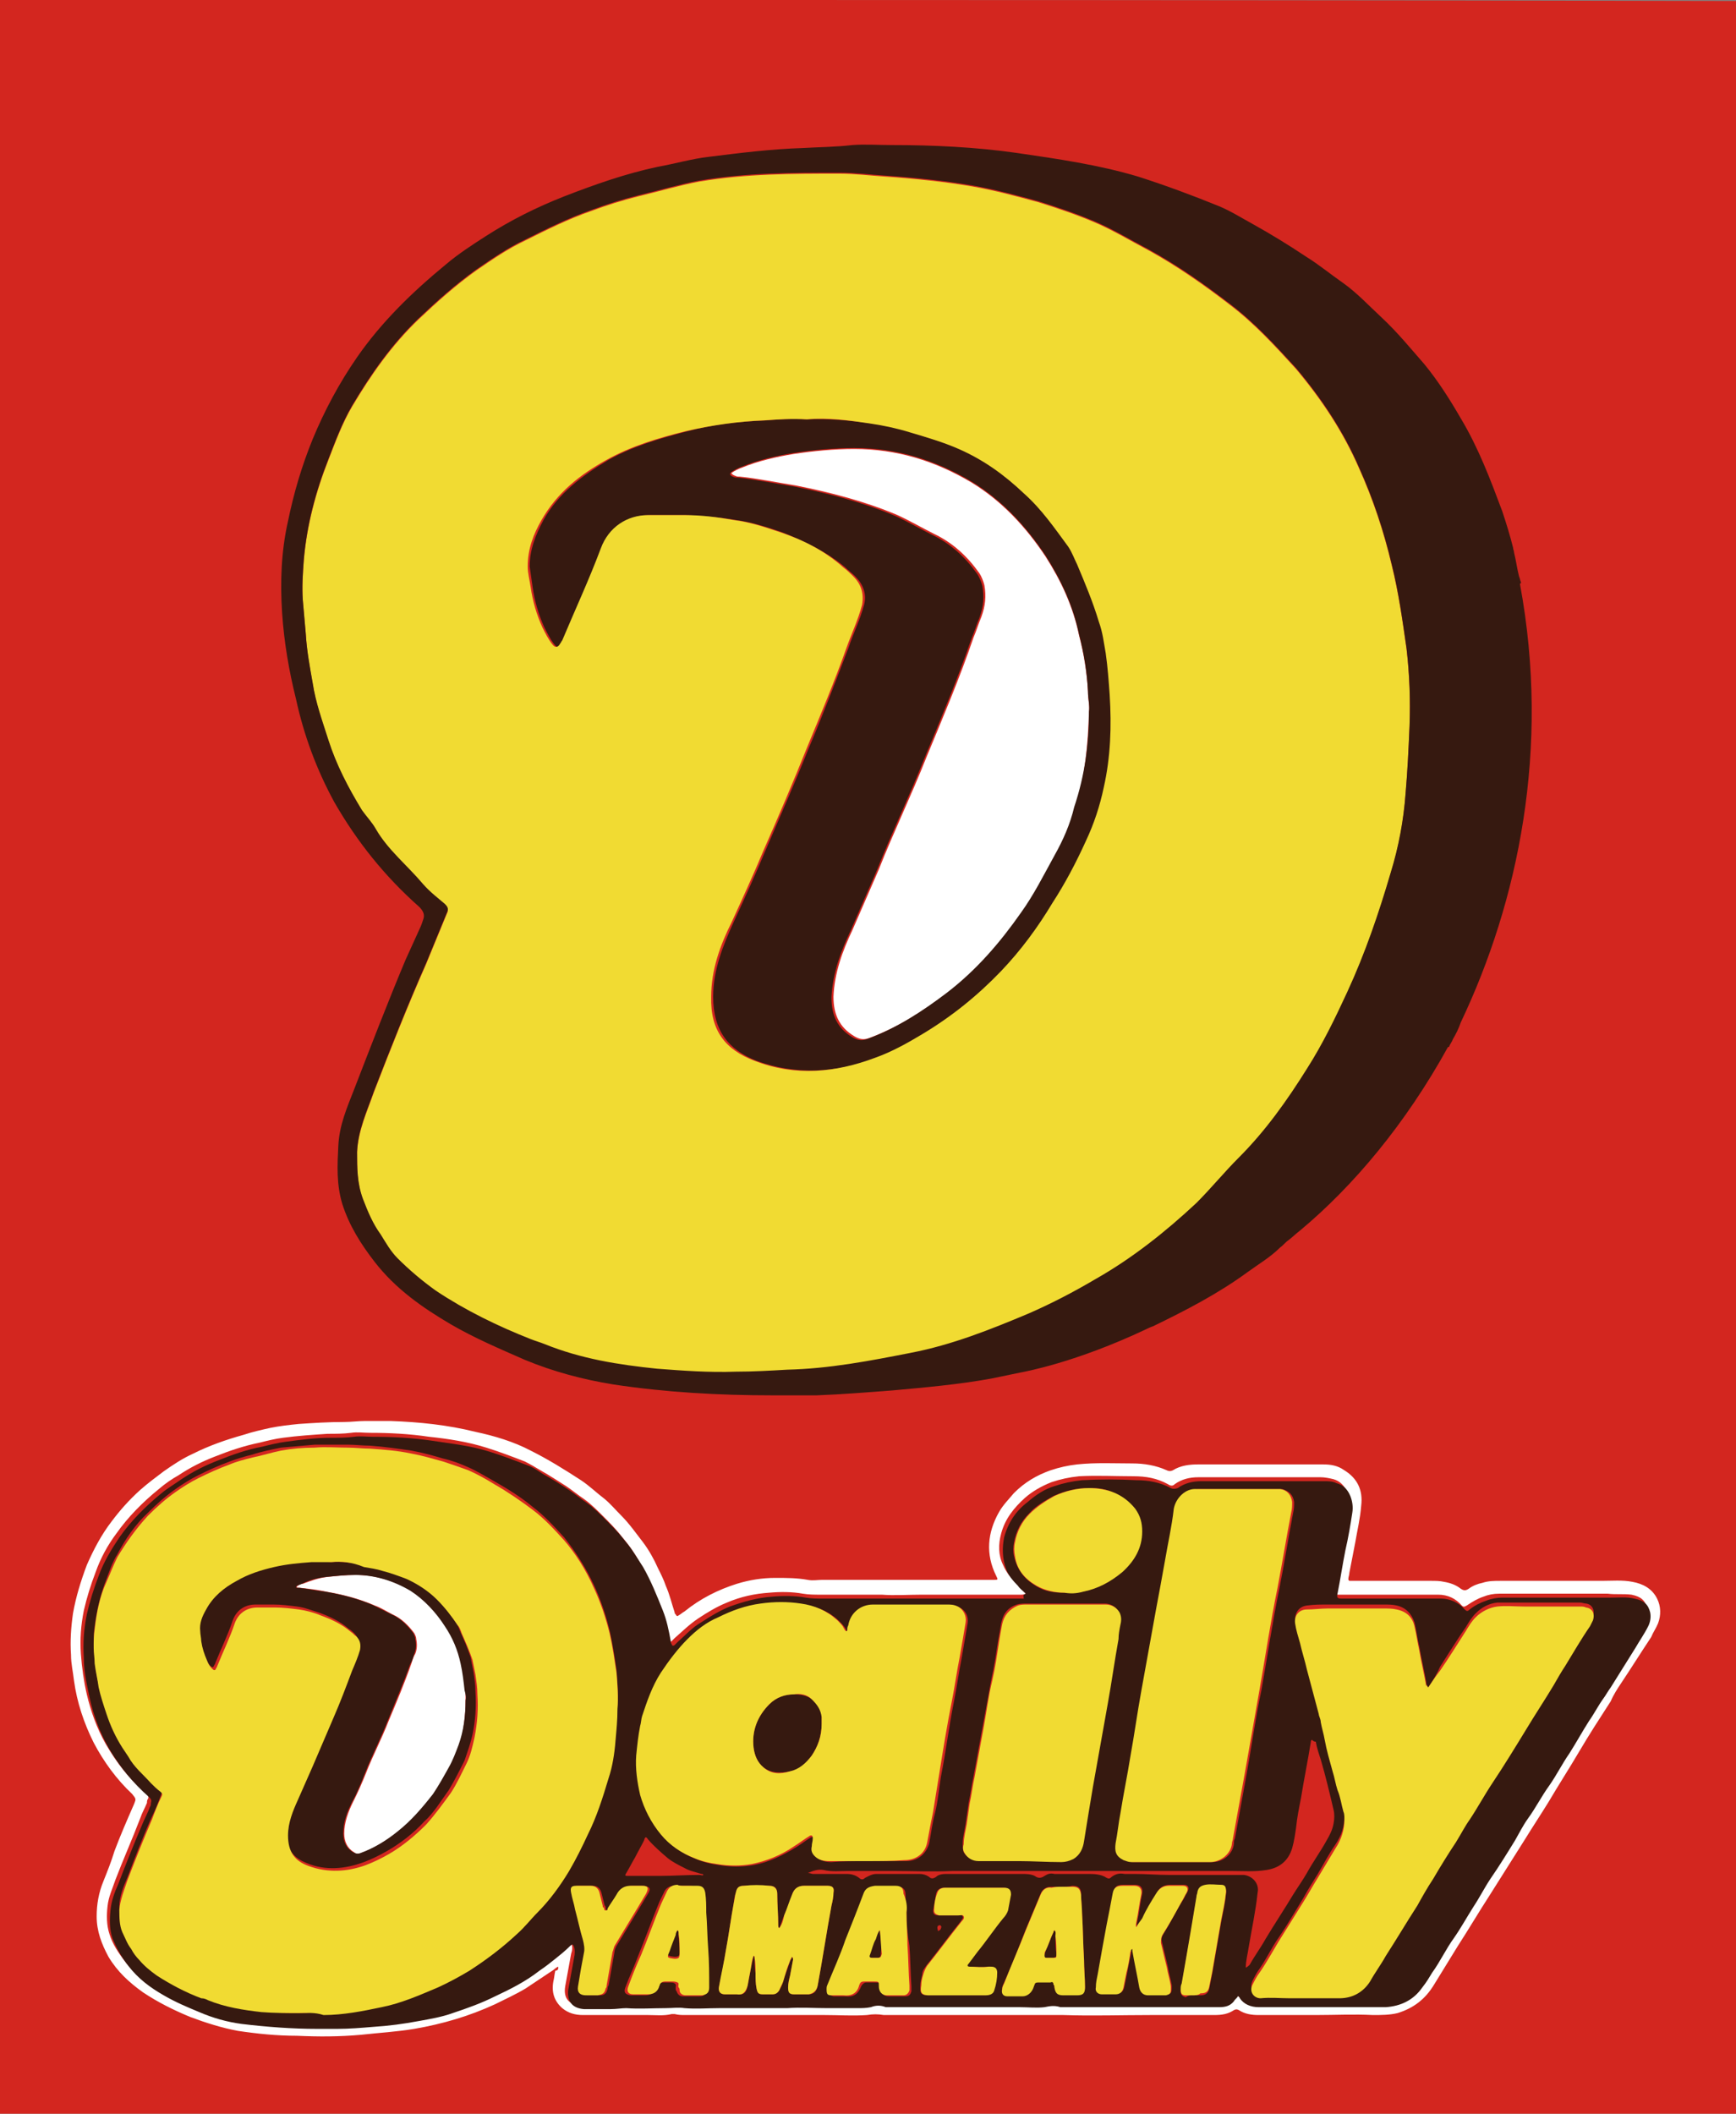
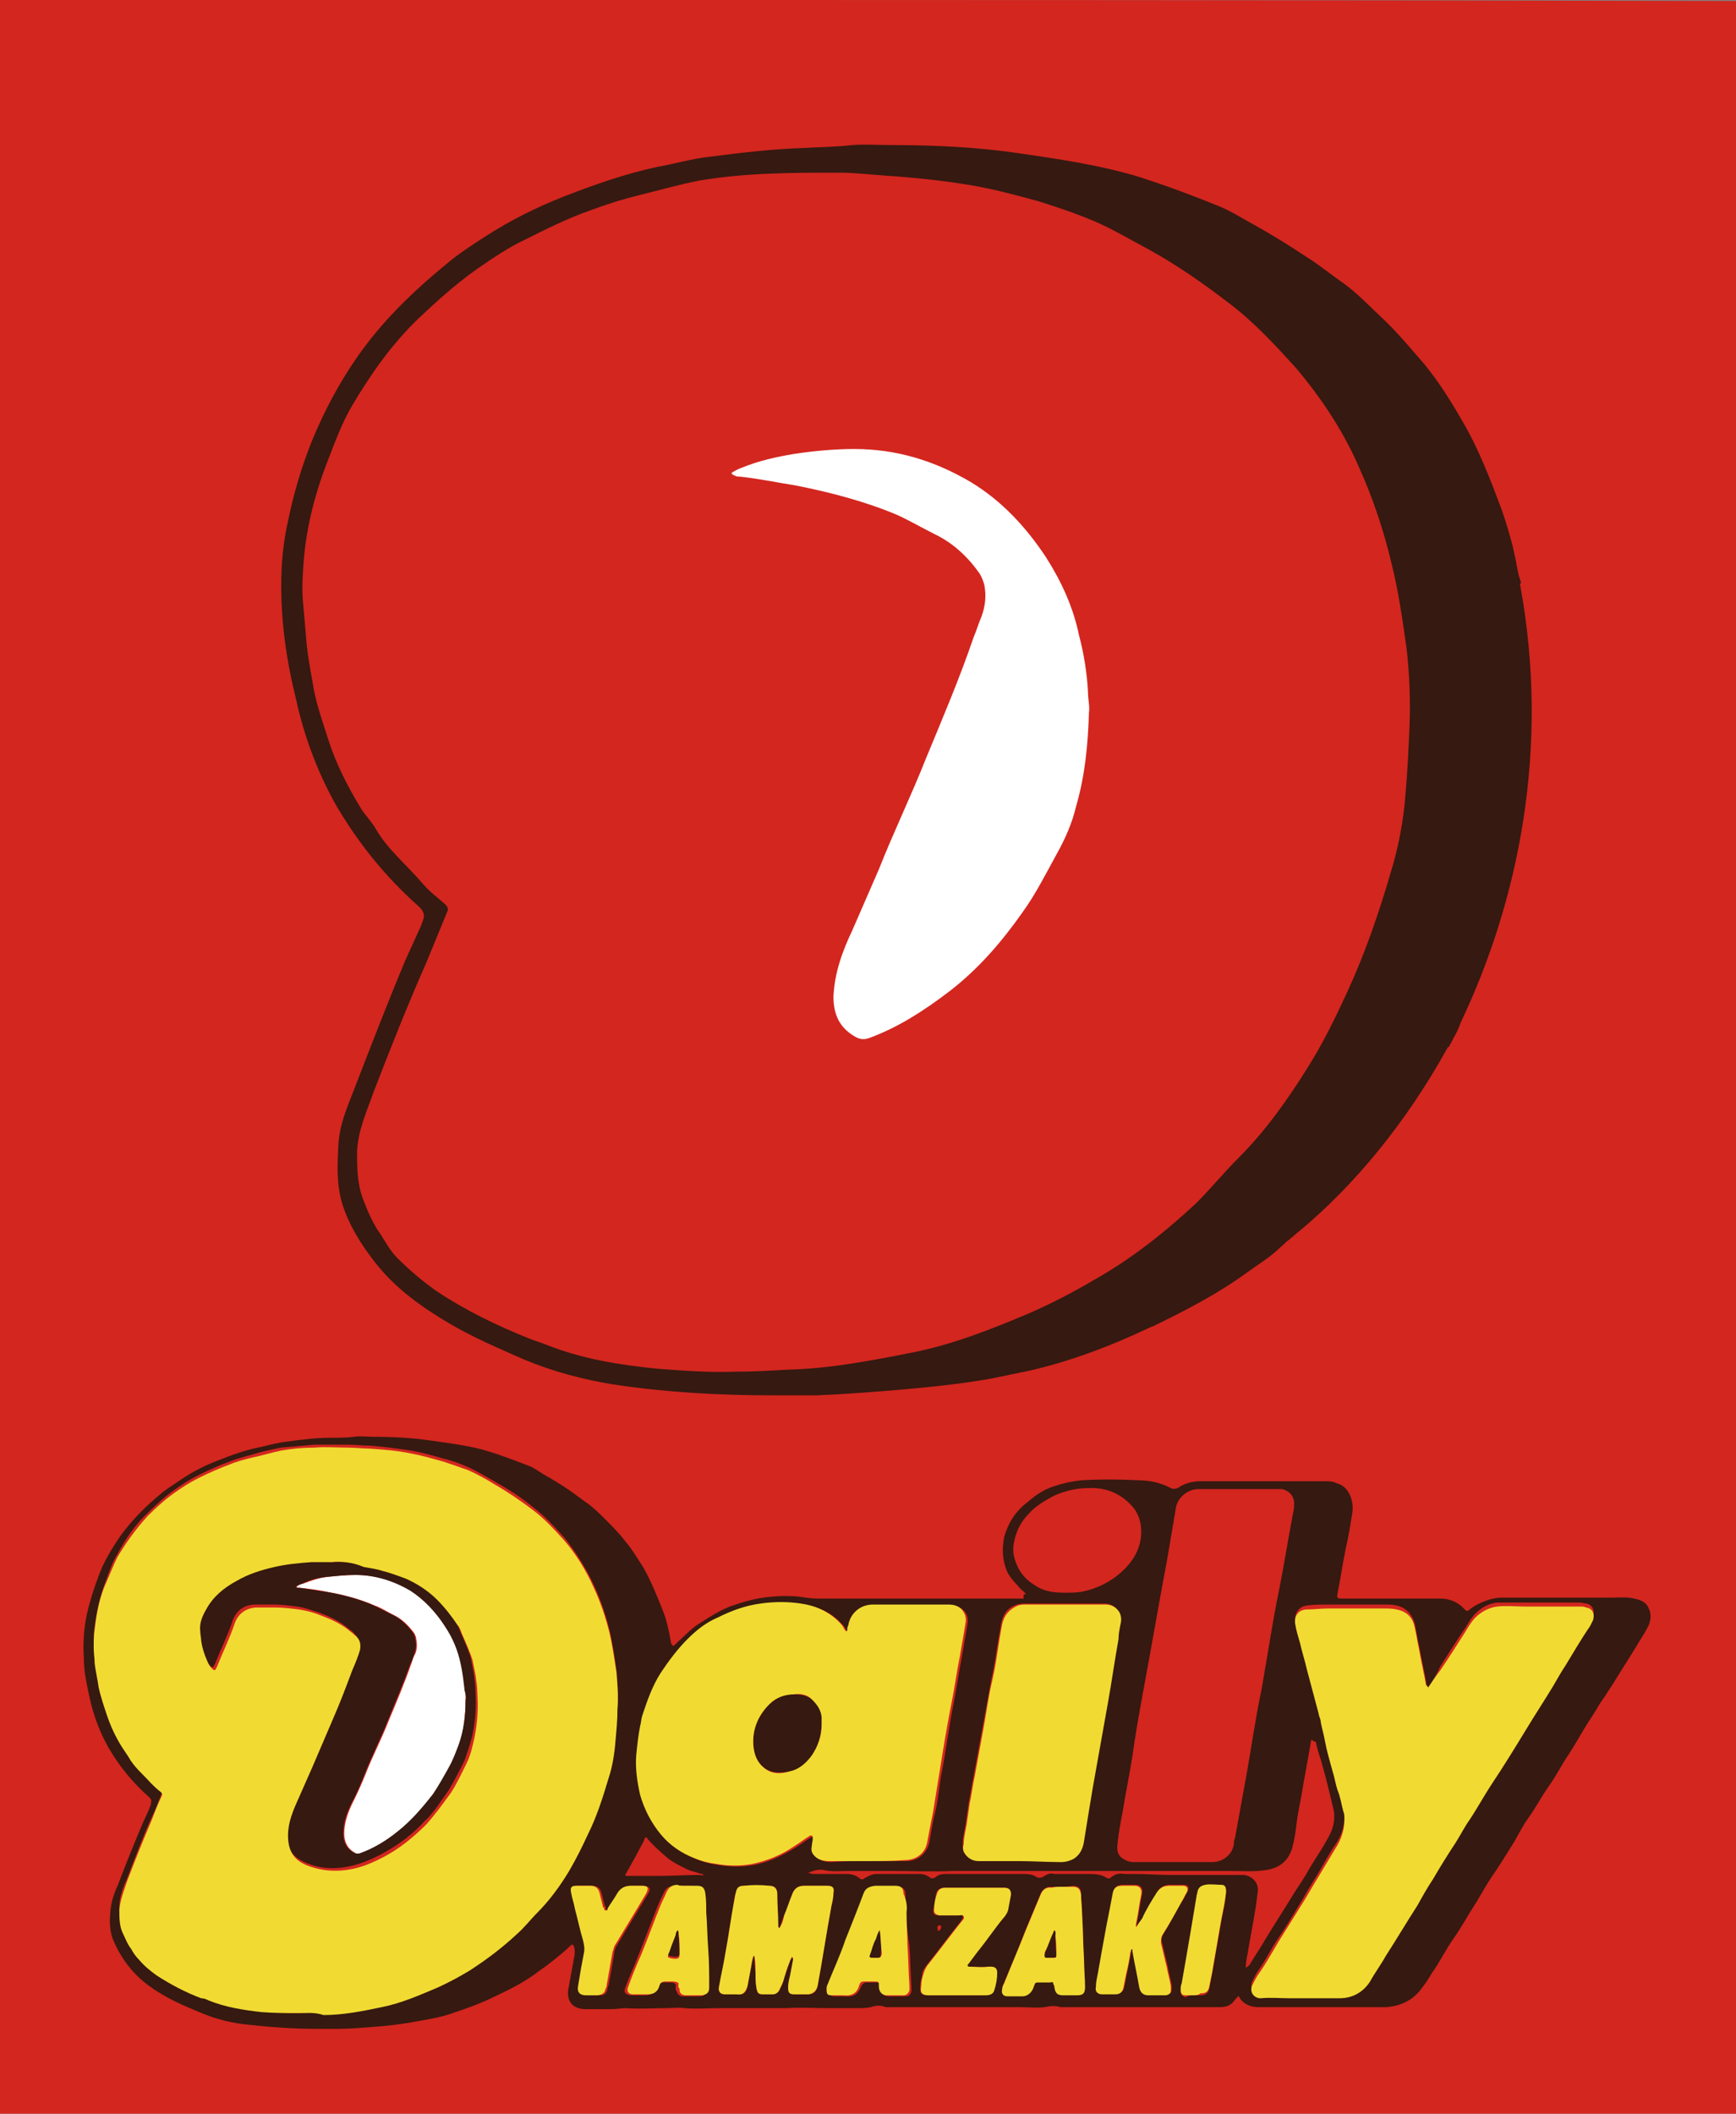
<svg xmlns="http://www.w3.org/2000/svg" enable-background="new 0 0 176 214.2" height="214.2" viewBox="0 0 176 214.2" width="176">
  <rect x="0" y="0" width="176" height="214.2" fill="#808080" stroke="none" />
  <g clip-rule="evenodd" fill-rule="evenodd">
    <path d="m50.8 0c-15.2 0-30.4 0-45.6 0-1.7 0-3.5 0-5.2 0v11.1 192.1 11.1h5.2 166.2 4.6c0-71.4 0-142.8 0-214.2-41.7-.1-83.5-.1-125.2-.1z" fill="#d3261f" />
-     <path d="m56.6 199.3c-.3.1-.4.3-.6.4-.9.6-1.8 1.2-2.7 1.8-1 .6-2.1 1.1-3.1 1.6-2.6 1.2-5.3 2-8.2 2.5-1.8.3-3.6.4-5.4.6-2.2.2-4.3.2-6.5.1-2 0-4-.2-6-.5-1.6-.3-3.2-.8-4.8-1.4-1.7-.7-3.3-1.5-4.8-2.5-1.4-1-2.6-2.1-3.5-3.6-.7-1.3-1.2-2.6-1.2-4.1 0-1.2.2-2.4.7-3.6.4-1 .8-2 1.1-3 .6-1.6 1.3-3.2 2-4.8.2-.5.2-.5-.2-1-1.6-1.5-2.9-3.3-3.9-5.2-1-2-1.7-4.1-2-6.3-.1-.9-.3-1.7-.3-2.6-.1-1.4 0-2.8.2-4.2.3-1.7.8-3.3 1.4-4.9.7-1.6 1.5-3.1 2.5-4.4.9-1.2 1.8-2.2 2.9-3.2.8-.7 1.6-1.3 2.4-1.9 1-.7 1.9-1.3 3-1.8 1.6-.8 3.3-1.4 5.1-1.9.9-.3 1.8-.5 2.7-.7 1-.2 1.9-.3 2.9-.4 1.5-.1 3-.2 4.6-.2.7 0 1.4-.1 2.1-.1h2.6c2.9.1 5.8.4 8.6 1.1 1.9.4 3.9 1 5.6 1.9 1.8.9 3.4 1.9 5.1 3 .9.6 1.6 1.3 2.4 1.9.6.5 1.1 1.1 1.7 1.7.8.8 1.5 1.8 2.2 2.7.6.8 1.1 1.7 1.5 2.6.3.6.6 1.2.8 1.8.4.9.6 1.8.9 2.7 0 .1 0 .1.1.2.1.2.2.2.3.1.2-.1.4-.3.6-.4 1.6-1.3 3.4-2.2 5.3-2.8 1.3-.4 2.6-.6 3.9-.6 1.1 0 2.2 0 3.3.2.5.1 1 0 1.4 0h9.1 8.2.1c.5 0 .5 0 .3-.4-1.1-2.2-.9-4.4.3-6.5.4-.7 1-1.3 1.5-1.9 1.1-1.1 2.3-1.8 3.7-2.3.9-.3 1.8-.5 2.7-.6 1.9-.2 3.8-.1 5.6-.1 1.2 0 2.4.2 3.5.7.2.1.4.1.6 0 .8-.5 1.7-.6 2.6-.6h12.6c.8 0 1.5.1 2.2.6 1.3.8 1.9 2 1.7 3.6-.1 1.3-.4 2.5-.6 3.7-.2 1-.4 2.1-.6 3.1 0 .2-.1.4-.1.6s.1.2.2.2h.4 7.8c.4 0 .9 0 1.3.1.6.1 1.2.3 1.7.7.3.2.5.2.8 0 .4-.3.9-.5 1.4-.6.6-.2 1.2-.2 1.8-.2h10.3c1 0 2.1-.1 3.1.1 1.1.2 2 .7 2.5 1.7.4.8.4 1.7.1 2.5-.2.5-.5.9-.7 1.4-1 1.5-2 3.1-3 4.6-.4.6-.8 1.2-1.1 1.9-1.1 1.7-2.2 3.4-3.2 5.1s-2.1 3.4-3.1 5.1c-.8 1.3-1.6 2.5-2.4 3.8-1.2 1.9-2.4 3.8-3.6 5.7-1.1 1.7-2.1 3.4-3.2 5.1-.8 1.3-1.6 2.6-2.4 3.9-.9 1.5-2.1 2.4-3.7 2.9-.8.2-1.7.2-2.5.2-1.9-.1-3.9 0-5.8 0s-3.9 0-5.8 0c-.7 0-1.4-.1-2-.5-.2-.1-.3-.1-.5 0-.6.4-1.2.5-2 .5-2.1 0-4.3 0-6.4 0-3 0-6 .1-8.9 0-.9 0-1.8 0-2.7 0-3.8 0-7.6 0-11.3 0-1.2 0-2.5 0-3.7 0-.2 0-.3 0-.5 0-.6-.1-1.1-.1-1.7 0-1.4.1-2.9 0-4.3 0s-2.8 0-4.2 0c-3.3 0-6.6 0-9.9 0-.4 0-.7 0-1.1-.1-.1 0-.2 0-.3 0-.8.2-1.6.1-2.4.1-2.2 0-4.4 0-6.6 0-.8 0-1.5-.2-2.1-.7-.8-.7-1.1-1.6-.9-2.7.1-.4.1-.7.2-1.1.3 0 .3-.2.3-.4zm47.4-37.8s0 .1 0 0c-.2.1-.4.1-.5.1-.7 0-1.3 0-2 0-2.7 0-5.4 0-8.1 0-1.3 0-2.7.1-4 0-1.3 0-2.6 0-3.9 0-.8 0-1.5 0-2.3 0-.6 0-1.2 0-1.8-.1-1.1-.2-2.3-.2-3.4-.1-1.5.1-2.9.4-4.3 1-1 .4-2 1-2.9 1.6s-1.6 1.3-2.4 2c-.1.1-.2.2-.3.3s-.2.1-.3-.1c0-.1-.1-.2-.1-.3-.2-1.1-.5-2.1-.8-3.1-.6-1.5-1.1-3-2-4.4-.5-.9-1.1-1.8-1.8-2.6-.6-.8-1.3-1.5-2-2.2-.6-.6-1.2-1.2-1.9-1.7-.6-.4-1.2-.9-1.8-1.3-.8-.5-1.7-1.1-2.6-1.6-.5-.3-1-.6-1.6-.9-1.3-.5-2.6-1-3.9-1.4-1.9-.6-3.9-.9-5.8-1.1-2-.3-4-.4-6-.4-.6 0-1.3-.1-1.9 0-.8.1-1.6.1-2.4.1-1.5.1-3 .2-4.5.4-.8.1-1.6.3-2.4.5-1.5.3-3 .8-4.5 1.4-1.3.5-2.5 1.1-3.7 1.9-.7.4-1.3.8-2 1.4-1.6 1.3-3.1 2.8-4.3 4.5-.9 1.2-1.6 2.5-2.1 3.9-.5 1.3-.9 2.6-1.2 3.9-.3 1.5-.4 2.9-.3 4.4.1 1.4.3 2.8.6 4.1.4 1.7 1 3.4 1.9 5 1.1 1.9 2.4 3.6 4.1 5 .2.2.3.4.2.6-.1.1-.1.3-.1.4-.2.5-.5 1-.7 1.6-.8 2.1-1.7 4.1-2.5 6.2-.3.9-.7 1.7-.8 2.7-.1.9-.1 1.9.2 2.8.3 1 .9 1.9 1.6 2.8 1 1.3 2.3 2.2 3.6 3 1.1.7 2.3 1.2 3.6 1.7 1.4.6 2.8 1 4.3 1.2 2.5.4 5.1.5 7.6.5h2.1c1.2 0 2.4-.1 3.6-.2 1.6-.1 3.1-.3 4.7-.6 1.2-.2 2.3-.5 3.4-.8 1.5-.5 2.9-1 4.3-1.7 1.6-.8 3.1-1.6 4.5-2.6.5-.4 1.1-.7 1.6-1.2s1-.9 1.5-1.3c.2-.2.3-.2.4.1.2.4.1.8 0 1.1-.2 1.1-.4 2.2-.6 3.3-.2 1.2.4 1.9 1.6 1.9h.3 2.4c.5 0 1.1-.1 1.6-.1 1.4.1 2.7.1 4 0 .6 0 1.2-.1 1.9 0 1.2.1 2.3 0 3.5 0 1.8 0 3.5-.1 5.3 0h1.6c1.4-.1 2.7 0 4.1 0h3c.5 0 .9.1 1.4-.1.5-.1 1-.1 1.5 0 .2.1.3 0 .5 0h4.8 3.5 4.8c.8 0 1.7.1 2.5 0 .6-.1 1.1-.2 1.6 0 .2.1.3 0 .5 0h6.7 1.9 7c.6 0 1.1-.2 1.5-.6.1-.2.3-.3.4-.5h.1c0 .1.1.1.1.2.5.7 1.1.9 1.9.9h2.7 6.1 4.1c1.5 0 2.8-.7 3.7-2 .3-.5.6-1 1-1.5.8-1.1 1.5-2.3 2.2-3.5.7-1.1 1.3-2.2 2-3.2.6-.9 1.2-1.9 1.7-2.8.8-1.3 1.6-2.6 2.5-3.9.4-.7.9-1.5 1.3-2.2.8-1.1 1.4-2.3 2.2-3.4.7-1 1.3-2.2 2-3.2.7-1.1 1.3-2.2 2-3.3.5-.7.9-1.5 1.4-2.2.3-.4.5-.8.8-1.2.8-1.3 1.7-2.7 2.5-4 .4-.7 1-1.4 1.3-2.2.2-.5.3-.9.2-1.4-.2-.8-.6-1.2-1.6-1.4-.8-.1-1.6 0-2.4-.1-3.7 0-7.4 0-11 0-.6 0-1.1.1-1.6.3-.6.2-1.1.5-1.7.9-.2.1-.3.2-.5 0-.6-.7-1.4-1.1-2.4-1.1-1.2 0-2.4 0-3.6 0-2.2 0-4.3 0-6.5 0-.4 0-.5-.1-.4-.5.3-1.5.5-2.9.8-4.4.2-1.3.4-2.5.7-3.8.1-.6 0-1.1-.2-1.7-.3-.6-.7-1.1-1.4-1.3-.4-.1-.9-.2-1.3-.2-1.5 0-3 0-4.4 0-2.7 0-5.3 0-8 0-.9 0-1.7.2-2.4.7-.2.2-.4.2-.7 0-1.1-.6-2.2-.8-3.5-.8-1.8 0-3.7-.1-5.5 0-1 .1-1.9.3-2.8.6-1 .4-1.9.9-2.7 1.6-1.1 1-2 2.1-2.4 3.6-.3 1.1-.3 2.2.2 3.2.3.7.7 1.2 1.2 1.7.6.7.9 1 1.1 1.2z" fill="#fff" />
    <path d="m47.2 172.3c0 1.6-.2 3.1-.6 4.5-.2.8-.6 1.6-1 2.3-.5.9-1 1.9-1.6 2.7-1 1.4-2.2 2.8-3.6 3.8-1.2.9-2.4 1.7-3.8 2.2-.3.1-.5.1-.7-.1-.7-.4-1-1.1-1-1.9 0-1.1.4-2.2.9-3.2s.9-1.9 1.3-2.9c.7-1.8 1.6-3.5 2.3-5.3.8-1.9 1.6-3.8 2.3-5.8.1-.3.2-.7.4-1 .2-.5.2-1 .1-1.5 0-.2-.1-.4-.2-.6-.6-.8-1.3-1.5-2.2-1.9-.6-.3-1.2-.7-1.8-.9-1.6-.7-3.2-1.1-4.9-1.4-.9-.2-1.8-.3-2.7-.4-.1 0-.2 0-.2 0-.1 0-.2-.1 0-.2.1-.1.3-.2.5-.2.8-.3 1.6-.6 2.5-.7 1-.1 1.9-.2 2.9-.2 2 0 3.9.6 5.6 1.6 1.5.9 2.6 2.1 3.5 3.6.8 1.2 1.3 2.4 1.6 3.8.2.9.3 1.8.4 2.7z" fill="#fff" />
    <path d="m104 161.5c-.3-.3-.6-.5-.8-.8-.5-.5-1-1.1-1.2-1.7-.4-1.1-.4-2.2-.2-3.2.4-1.5 1.2-2.7 2.4-3.6.8-.7 1.7-1.3 2.7-1.6.9-.3 1.8-.5 2.8-.6 1.8-.1 3.7-.1 5.5 0 1.2 0 2.4.2 3.5.8.2.1.4.1.7 0 .7-.5 1.5-.7 2.4-.7h8 4.4c.5 0 .9 0 1.3.2.7.2 1.1.6 1.4 1.3.2.5.3 1.1.2 1.7-.2 1.3-.4 2.5-.7 3.8-.3 1.5-.5 2.9-.8 4.4-.1.4 0 .5.4.5h6.5 3.6c.9 0 1.8.4 2.4 1.1.2.2.3.2.5 0 .5-.4 1.1-.7 1.7-.9.5-.2 1.1-.3 1.6-.3h11c.8 0 1.6-.1 2.4.1 1 .2 1.4.6 1.6 1.4.1.5 0 1-.2 1.4-.4.8-.9 1.5-1.3 2.2-.8 1.3-1.7 2.7-2.5 4-.3.4-.5.8-.8 1.2-.5.7-.9 1.5-1.4 2.2-.7 1.1-1.3 2.2-2 3.3-.7 1-1.3 2.2-2 3.2-.8 1.1-1.4 2.3-2.2 3.4-.5.7-.9 1.5-1.3 2.2-.8 1.3-1.6 2.6-2.5 3.9-.6.9-1.1 1.9-1.7 2.8-.7 1.1-1.3 2.2-2 3.2-.8 1.1-1.4 2.4-2.2 3.5-.3.5-.6 1-1 1.5-.9 1.3-2.2 1.9-3.7 2-1.4 0-2.7 0-4.1 0-2 0-4.1 0-6.1 0-.9 0-1.8 0-2.7 0-.8 0-1.5-.3-1.9-.9 0-.1-.1-.1-.1-.2 0 0 0 0-.1 0-.1.2-.3.3-.4.5-.4.5-.9.6-1.5.6-2.3 0-4.7 0-7 0-.6 0-1.3 0-1.9 0-2.2 0-4.4 0-6.7 0-.2 0-.4 0-.5 0-.6-.2-1.1-.1-1.6 0-.8.1-1.7 0-2.5 0-1.6 0-3.2 0-4.8 0-1.2 0-2.3 0-3.5 0-1.6 0-3.2 0-4.8 0-.2 0-.4 0-.5 0-.5-.2-1-.2-1.5 0-.5.1-.9.1-1.4.1-1 0-2 0-3 0-1.4 0-2.7-.1-4.1 0-.5 0-1.1 0-1.6 0-1.8 0-3.5 0-5.3 0-1.2 0-2.3.1-3.5 0-.6-.1-1.2 0-1.9 0-1.3 0-2.7.1-4 0-.5 0-1 .1-1.6.1-.8 0-1.6 0-2.4 0-.1 0-.2 0-.3 0-1.2-.1-1.7-.8-1.6-1.9.2-1.1.4-2.2.6-3.3.1-.4.1-.8 0-1.1s-.2-.3-.4-.1c-.5.5-1 .9-1.5 1.3s-1 .8-1.6 1.2c-1.4 1.1-3 1.9-4.5 2.6-1.4.7-2.8 1.2-4.3 1.7-1.1.4-2.3.6-3.4.8-1.6.3-3.1.5-4.7.6-1.2.1-2.4.2-3.6.2-.7 0-1.4 0-2.1 0-2.5 0-5.1-.2-7.6-.5-1.5-.2-2.9-.6-4.3-1.2-1.2-.5-2.4-1-3.6-1.7-1.4-.8-2.6-1.7-3.6-3-.7-.9-1.2-1.8-1.6-2.8-.3-.9-.3-1.8-.2-2.8s.4-1.8.8-2.7c.8-2.1 1.6-4.1 2.5-6.2.2-.5.5-1 .7-1.6.1-.1.1-.3.1-.4.1-.3 0-.4-.2-.6-1.6-1.4-3-3.1-4.1-5-.9-1.6-1.5-3.2-1.9-5-.3-1.4-.6-2.7-.6-4.1-.1-1.5 0-2.9.3-4.4.3-1.3.7-2.6 1.2-3.9.5-1.4 1.3-2.7 2.1-3.9 1.2-1.7 2.7-3.2 4.3-4.5.6-.5 1.3-.9 2-1.4 1.2-.8 2.4-1.4 3.7-1.9 1.5-.6 2.9-1.1 4.5-1.4.8-.2 1.6-.4 2.4-.5 1.5-.2 3-.4 4.5-.4.8 0 1.6 0 2.4-.1.6-.1 1.3 0 1.9 0 2 0 4 .1 6 .4s3.9.5 5.8 1.1c1.3.4 2.6.9 3.9 1.4.6.2 1.1.6 1.6.9.9.5 1.7 1 2.6 1.6.6.4 1.2.9 1.8 1.3.7.5 1.3 1.1 1.9 1.7.7.7 1.4 1.4 2 2.2.7.8 1.2 1.7 1.8 2.6.8 1.4 1.4 2.9 2 4.4.4 1 .6 2 .8 3.1 0 .1 0 .2.1.3 0 .2.2.2.3.1s.2-.2.3-.3c.8-.7 1.5-1.5 2.4-2 .9-.6 1.9-1.2 2.9-1.6 1.4-.5 2.8-.9 4.3-1 1.1-.1 2.3-.1 3.4.1.6.1 1.2.1 1.8.1h2.3 3.9 4 8.1 2c-.1-.4 0-.4.2-.5zm-73.7 42.5c.8 0 1.6-.1 2.5-.1 2-.1 3.9-.4 5.9-.8s3.9-1.2 5.7-2c1.1-.5 2.2-1 3.2-1.7 1.8-1 3.3-2.3 4.8-3.7.7-.7 1.4-1.5 2.1-2.2 1.3-1.3 2.3-2.7 3.2-4.2.7-1.2 1.3-2.4 1.9-3.7.9-1.8 1.5-3.8 2.1-5.7.4-1.2.6-2.5.7-3.8.1-1.1.1-2.1.2-3.2.1-1.2 0-2.5-.1-3.7-.2-1.4-.4-2.7-.7-4-.4-1.6-.9-3.1-1.6-4.6-.8-1.7-1.8-3.3-3-4.8-1-1.1-2-2.2-3.2-3.1-1.2-1-2.5-1.8-3.9-2.6-.9-.5-1.7-1-2.6-1.4s-1.7-.7-2.6-.9c-1-.3-2.1-.6-3.2-.8-1.4-.2-2.8-.4-4.2-.5-.7 0-1.5-.1-2.2-.1-1.1 0-2.2 0-3.4 0-1.1.1-2.3.2-3.4.3-1 .2-2 .4-2.9.7-.8.2-1.5.4-2.3.7-1.1.4-2.2.9-3.2 1.4-.8.4-1.6.9-2.3 1.4-1 .7-1.9 1.5-2.8 2.4-1.3 1.2-2.3 2.7-3.1 4.2-.5.8-.8 1.7-1.1 2.5-.6 1.5-1 3.2-1.2 4.8-.1.6-.1 1.3-.1 1.9 0 .5.1 1.1.1 1.6.1.8.2 1.6.4 2.4.2.9.5 1.8.8 2.7.4 1.2 1 2.3 1.6 3.4.2.3.5.6.6.9.6 1 1.5 1.8 2.3 2.7.3.3.7.6 1 .9.2.1.2.2.1.4-.3.8-.6 1.6-1 2.4-.9 2-1.7 4.1-2.5 6.2-.4.9-.8 1.9-.8 2.9 0 .8 0 1.5.3 2.3.2.6.5 1.2.9 1.7.3.4.5.8.8 1.1.6.6 1.2 1.1 1.8 1.6 1.4 1 2.9 1.7 4.5 2.3.2.1.4.2.7.2 1.7.7 3.5 1 5.4 1.2 1.2.4 2.5.4 3.8.4zm57.6-15.4h4c1.1 0 2-.7 2.3-1.8.2-1 .3-2 .6-3.1.3-1.2.4-2.5.6-3.7.5-2.5.8-5 1.3-7.5.3-1.5.5-3 .8-4.5.2-1.2.4-2.3.6-3.5.1-.7-.2-1.3-.8-1.6-.3-.2-.7-.2-1.1-.2-1.4 0-2.8 0-4.2 0-1.1 0-2.2 0-3.3 0-1.3 0-2.3.8-2.5 2.1 0 .1 0 .2-.1.4 0 .1 0 .2-.1.2s-.2-.1-.2-.2-.1-.1-.1-.2c-.2-.3-.4-.5-.6-.7-1-1-2.3-1.5-3.7-1.7s-2.7-.2-4.1 0c-1.5.2-3 .7-4.3 1.4-1.1.6-2.1 1.4-3.1 2.2-1.1 1-2 2.2-2.7 3.4-.9 1.4-1.4 2.9-1.9 4.4-.1.3-.2.7-.2 1-.2 1-.3 2-.4 3-.1 1.4 0 2.7.4 4 .4 1.5 1.1 2.9 2.1 4 .9 1.1 2.1 1.9 3.4 2.4.7.3 1.5.5 2.3.6 1.2.2 2.3.2 3.5 0 1.6-.3 3-1 4.3-1.8.5-.3 1-.7 1.5-1 .1 0 .2-.1.3-.1.1.1.1.2.1.3 0 .3-.1.5-.1.8-.1.4.1.7.3 1 .4.4 1 .5 1.5.5 1-.1 2.3-.1 3.6-.1zm56.9-17.6c-.2-.2-.2-.4-.2-.5-.2-1.2-.5-2.4-.7-3.6-.2-.8-.3-1.7-.5-2.5-.3-.9-.9-1.5-1.8-1.7-.4-.1-.9-.1-1.3-.1-1.9 0-3.8 0-5.7 0-.7 0-1.4 0-2.1.1-.8.1-1.2.7-1.2 1.4.1.7.3 1.4.5 2 .2.9.5 1.8.7 2.7.4 1.5.8 3 1.2 4.5.1.3.2.6.2.8.1.6.3 1.2.4 1.8.2 1.1.5 2.1.8 3.2.2.6.3 1.3.5 1.9.3.7.4 1.4.6 2.2.1.3.1.6.1.8 0 1.1-.3 2-.9 2.9-.7 1-1.2 2-1.8 3-.5.8-1 1.6-1.5 2.5-.8 1.3-1.6 2.7-2.5 4-.7 1-1.2 2.1-1.9 3.1-.3.4-.5.8-.7 1.2-.4.8.1 1.5.8 1.4h3 5c1.3 0 2.4-.6 3.1-1.7.5-.9 1.1-1.7 1.6-2.6 1.1-1.7 2.1-3.4 3.2-5.1.6-.9 1.1-1.8 1.6-2.7.8-1.2 1.6-2.5 2.3-3.7.5-.8.9-1.5 1.4-2.3.8-1.2 1.5-2.5 2.3-3.7 1.1-1.8 2.2-3.6 3.4-5.4.9-1.5 1.9-3 2.8-4.5.4-.7.8-1.3 1.2-2 .9-1.3 1.6-2.7 2.5-4 .1-.2.2-.4.3-.6.2-.5 0-1.2-.7-1.3-.2 0-.4-.1-.6-.1-1.9 0-3.8 0-5.7 0-.9 0-1.8 0-2.7 0-.9.1-1.6.5-2.2 1.1-.4.4-.7.9-1 1.4-.9 1.3-1.7 2.6-2.6 4-.4.9-.8 1.5-1.2 2.1zm-25.9 17.7h.1 3.9c1.1 0 2.1-.8 2.2-1.9 0-.2 0-.3.1-.5.4-2.2.8-4.4 1.2-6.6.5-2.8.9-5.7 1.5-8.5.6-3.4 1.1-6.8 1.8-10.2.5-2.5.9-5.1 1.4-7.7.1-.4.1-.7.1-1.1-.1-.7-.5-1.1-1.2-1.3-.2 0-.5 0-.7 0-.7 0-1.4 0-2.1 0-1.9 0-3.8 0-5.7 0-1.2 0-2.2 1-2.3 2-.3 1.8-.6 3.5-.9 5.3-.3 1.6-.6 3.2-.9 4.9-.5 2.8-1 5.6-1.5 8.3-.4 2.2-.8 4.4-1.1 6.6-.3 1.9-.7 3.8-1 5.7-.2 1-.4 2.1-.5 3.1-.1.8 0 1.3.8 1.7.2.1.5.2.8.2zm-15.6-.1h4.2c.4 0 .8-.1 1.2-.3.7-.4 1-1.1 1.1-1.8.3-1.8.6-3.6.9-5.5.5-2.8 1-5.6 1.5-8.4.4-2.2.7-4.4 1.1-6.6.1-.5.2-1 .2-1.5.1-.4.1-.8-.1-1.2-.3-.5-.8-.8-1.4-.8-.8 0-1.6 0-2.4 0-1.8 0-3.7 0-5.5 0-.3 0-.7 0-1 .1-.9.3-1.4.9-1.6 1.9-.1.6-.2 1.2-.3 1.7-.2 1.3-.4 2.7-.7 4-.3 1.6-.6 3.3-.9 4.9s-.6 3.3-.9 4.9c-.2.9-.3 1.8-.5 2.7-.1.7-.2 1.4-.3 2.1s-.3 1.3-.3 2c0 .3 0 .6.1.9.3.5.8.8 1.4.8 1.4.1 2.8.1 4.2.1zm4.6-27.2c.7 0 1.2 0 1.8-.1 1.5-.3 2.9-1 4-2 1.2-1.1 2-2.4 2-4.1 0-.8-.2-1.6-.7-2.3-1.2-1.5-2.8-2.2-4.7-2.1-1.2 0-2.4.3-3.5.8-.9.5-1.8 1-2.5 1.8-.8.8-1.3 1.8-1.5 2.9-.1.5-.1 1 0 1.4.3 1.3 1 2.3 2.2 3 .9.6 1.9.7 2.9.7zm-28.9 34c-.1-.1-.1-.2-.1-.3 0-1.1-.1-2.1-.1-3.2 0-.5-.2-.8-.8-.8-.9 0-1.7 0-2.6 0-.5 0-.7.2-.8.7-.1.3-.2.7-.2 1-.3 1.6-.5 3.2-.8 4.8-.2 1.2-.4 2.4-.7 3.7-.1.5.1.8.6.8h1.2c.7.1 1-.2 1.1-.9.1-.5.2-1 .3-1.6.1-.5.2-.9.3-1.4.1.1.1.1.1.2 0 .5 0 1.1.1 1.6 0 .5 0 1 .1 1.5s.2.6.7.6h.9c.3 0 .5-.1.7-.4s.3-.6.4-.9c.2-.7.5-1.4.7-2.1.1-.1.2-.3.2-.4.1.1.1.2.1.3-.1.5-.2 1.1-.3 1.6-.1.4-.2.8-.2 1.2 0 .5.2.7.6.7h1.5c.5 0 .8-.3.9-.9.5-2.7.9-5.4 1.4-8.1.1-.4.2-.9.2-1.3.1-.5-.1-.7-.6-.7-.8 0-1.6 0-2.4 0-.6 0-1 .3-1.2.9-.2.7-.5 1.4-.8 2.1-.2.4-.3.9-.5 1.3zm54-19.1c-.1.1-.1.1-.1.2-.3 1.9-.7 3.8-1 5.7-.2 1-.4 2-.5 3-.1.7-.2 1.4-.4 2.1-.4 1.3-1.3 2-2.6 2.2-1.2.2-2.4.1-3.7.1-.7 0-1.4 0-2.1 0-1.4 0-2.8 0-4.2 0s-2.8 0-4.2 0c-1.1 0-2.1 0-3.2 0-1.7 0-3.4 0-5.2 0-1.9 0-3.9 0-5.8 0-1.1 0-2.3 0-3.4 0-2 .1-4.1 0-6.1 0-1.5 0-3 0-4.5 0-.8 0-1.7.1-2.5-.1-.6-.1-1.1.1-1.6.3.2 0 .4.1.5.1h3.4c.5 0 .9.1 1.3.4.2.2.4.2.6 0 .4-.2.7-.4 1.2-.4h4.3c.4 0 .7.1 1 .3.2.2.4.2.7 0 .3-.3.8-.3 1.2-.3h1.9 5.6c.4 0 .9 0 1.3.2.4.3.7.2 1 0s.6-.3 1-.2h3.3c.7 0 1.4 0 2 .4.2.1.3.1.5-.1.4-.3.8-.4 1.3-.3h1c1.2 0 2.4.1 3.5.1h6.1 1.5c.9.1 1.6.9 1.4 1.8-.2 1.9-.6 3.7-.9 5.5-.1.7-.3 1.4-.3 2.1.2-.1.3-.2.4-.3.5-.9 1.1-1.7 1.6-2.6.9-1.5 1.9-3 2.8-4.5.5-.8 1-1.5 1.4-2.2.6-1.1 1.4-2.2 2-3.3.3-.5.6-1.1.7-1.7.1-.5.1-1 0-1.4-.4-1.7-.8-3.4-1.3-5.1-.2-.6-.4-1.2-.5-1.8-.2 0-.3-.1-.4-.2zm-18.2 21.2c0 .1.1.1.1.1.2 1.2.5 2.5.7 3.7.1.5.4.8.9.8h.9.9c.4 0 .5-.2.5-.6 0-.1 0-.2 0-.3-.1-.6-.3-1.2-.4-1.9-.2-.8-.4-1.7-.6-2.5-.1-.3 0-.6.2-.9.7-1.1 1.2-2.2 1.9-3.3.2-.3.3-.6.5-.9.2-.4.1-.7-.4-.7s-.9 0-1.4 0c-.6 0-1.1.3-1.3.8-.4.9-.9 1.7-1.4 2.5-.1.3-.3.6-.6.9-.1-.2 0-.4 0-.5.2-.9.3-1.9.5-2.8.1-.5-.1-.9-.7-.9-.4 0-.8 0-1.2 0-.7 0-.9.2-1 .8-.2 1-.4 2-.6 3.1-.3 1.7-.6 3.4-.9 5-.1.5-.2.9-.2 1.4s.2.7.6.7h1.4c.5 0 .7-.2.8-.7s.2-1 .3-1.5c.1-.7.3-1.4.4-2.1-.1 0-.1-.1.1-.2zm-17.9 4.7h.3 2.6c.4 0 .8-.1.9-.5.2-.6.3-1.2.3-1.8 0-.4-.2-.6-.6-.6-.1 0-.2 0-.3 0-.6.1-1.2 0-1.9 0-.1 0-.2 0-.2-.1s0-.2.1-.2l.9-1.2c.9-1.1 1.7-2.3 2.6-3.4.2-.3.4-.5.5-.8.1-.5.2-1.1.3-1.6s-.2-.7-.7-.7c-1.5 0-3.1 0-4.6 0-.5 0-.9 0-1.4 0-.4 0-.7.2-.8.6-.1.6-.2 1.2-.3 1.7 0 .3.1.5.5.5h.4 1.6c.2 0 .4-.1.5.1s-.1.3-.2.5c-1.2 1.5-2.3 3-3.5 4.5-.2.3-.4.5-.4.9-.1.4-.2.8-.2 1.1 0 .6-.1 1 .8 1zm-27.4-11.1c-.4 0-.7 0-1.1 0-.5 0-.9.2-1.1.7-.2.4-.4.8-.6 1.3-.7 1.7-1.3 3.4-2 5.1-.4 1.1-.9 2.1-1.3 3.2-.2.5 0 .7.5.8h1.5c.5 0 .9-.2 1.1-.7 0-.1.1-.2.1-.3.1-.2.3-.3.5-.3h.8c.2 0 .4 0 .5.1.2.1.1.3.1.5 0 .1 0 .2.1.3.1.3.3.5.6.5h1.7c.5 0 .7-.2.7-.8 0-1.3-.1-2.6-.1-3.9-.1-1.2-.1-2.4-.2-3.7 0-.7-.1-1.3-.1-2 0-.5-.3-.7-.8-.7-.1-.1-.5-.1-.9-.1zm38.1.1c-.3 0-.7 0-1 0-.5 0-.9.2-1.1.7-.5 1.2-1 2.4-1.5 3.6-.7 1.8-1.4 3.6-2.2 5.4-.1.2-.2.4-.2.6-.1.4.1.7.5.7h1.6c.5 0 .8-.2 1-.7.1-.2.1-.3.2-.5.1-.1.2-.2.3-.2h1.3c.2 0 .3.1.3.2s.1.2.1.3c.1.6.3.8.9.8h1.4c.6 0 .8-.2.8-.8 0-.9-.1-1.9-.1-2.8-.1-1.6-.1-3.1-.2-4.7 0-.6-.1-1.3-.1-1.9s-.3-.8-.9-.8c-.3.1-.7.1-1.1.1zm-15.7 2.6c0-.6-.1-1.2-.1-1.8s-.3-.8-.8-.8c-.7 0-1.4 0-2.1 0s-1 .3-1.2.9c-.6 1.5-1.2 3-1.8 4.6-.6 1.5-1.2 3-1.8 4.5-.1.1-.1.3-.1.5 0 .4.1.5.5.6h1.2c.8.1 1.3-.2 1.6-1 .1-.2.3-.4.5-.4h1c.5 0 .5 0 .5.5 0 .6.3.9.8.9h1.7c.4 0 .5-.2.6-.5 0-.2 0-.3 0-.5-.1-1.4-.1-2.8-.2-4.1-.2-1.2-.3-2.3-.3-3.4zm-31.9 8.4h.8c.5 0 .7-.2.8-.7 0-.1 0-.2.1-.3.2-1.1.4-2.3.6-3.4 0-.2.1-.4.2-.6.8-1.3 1.5-2.5 2.3-3.8.3-.5.6-1 .9-1.5s.2-.7-.4-.8c-.4 0-.8 0-1.2 0-.7 0-1.1.3-1.4.9-.3.5-.6.9-.9 1.4-.1.1-.1.3-.2.2-.2 0-.2-.2-.2-.3s0-.1-.1-.2c-.1-.4-.2-.8-.3-1.2-.1-.5-.4-.8-.9-.8s-1 0-1.5 0-.6.3-.5.7c.1.6.3 1.1.4 1.7.2 1 .5 2 .8 3.1.1.4.2.9.1 1.3-.1.5-.2 1.1-.3 1.6-.1.6-.2 1.2-.3 1.8s.1.9.8.9zm60.8 0h.9c.5 0 .8-.2.9-.7l.3-1.5c.3-1.7.6-3.5.9-5.2.2-1 .4-1.9.5-2.9.1-.4-.1-.7-.5-.7-.5 0-1.1-.1-1.6 0s-.7.2-.8.7c0 .2-.1.3-.1.5-.2 1.2-.4 2.4-.6 3.6-.3 1.7-.6 3.4-.9 5.2 0 .2-.1.4-.1.6 0 .4.2.5.5.6.3-.2.5-.2.6-.2zm-49.5-12.2c0-.1-.1-.1-.2-.1-.6-.2-1.2-.3-1.7-.6-.6-.3-1.2-.6-1.7-1-.7-.6-1.4-1.2-2-1.9-.2-.3-.3-.3-.4.1-.3.6-.6 1.1-.9 1.7-.3.5-.6 1.1-.9 1.6-.2.3-.1.3.2.3h3.2c1.3 0 2.7-.1 4-.1.2 0 .3.1.4 0zm23.8 5.7c.2-.1.3-.2.3-.3s.1-.1 0-.2c0-.1-.1-.1-.2-.1-.2.1-.2.2-.1.6z" fill="#361910" />
    <path d="m33.6 158.3c1-.1 2 .1 3.1.2.7.1 1.3.2 1.9.4.8.3 1.6.5 2.4.8 1.2.5 2.2 1.3 3.1 2.1.8.8 1.5 1.7 2.1 2.6.2.3.3.5.4.8.4.9.8 1.8 1.1 2.7l.3 1.5c.1.7.2 1.3.2 2 .1 1.5 0 3-.3 4.4-.2.9-.5 1.7-.8 2.6-.5 1-1 2-1.6 3-.8 1.1-1.5 2.3-2.5 3.2-1.1 1.2-2.4 2.2-3.8 3-.7.4-1.5.8-2.3 1.1-1.9.7-3.9.9-5.8.1-1.3-.5-2.1-1.4-2.1-3.1 0-1.3.5-2.5 1-3.6s1-2.3 1.5-3.4c.7-1.6 1.4-3.3 2.1-4.9s1.3-3.2 1.9-4.8c.3-.7.6-1.4.8-2.1.1-.5 0-1-.4-1.4-.2-.2-.3-.3-.5-.4-.9-.8-2-1.3-3.1-1.7-.7-.2-1.4-.5-2.2-.6s-1.6-.2-2.4-.2c-.6 0-1.2 0-1.8 0-1 0-1.9.5-2.3 1.6-.5 1.5-1.2 2.9-1.8 4.4 0 .1-.1.1-.1.2-.1.2-.2.2-.4 0s-.3-.5-.5-.8c-.3-.6-.5-1.3-.6-2 0-.3-.1-.7-.1-1 0-.8.3-1.5.6-2.2.7-1.3 1.8-2.1 3.1-2.9 1.2-.7 2.5-1 3.8-1.4 1.2-.3 2.5-.5 3.8-.5.9.3 1.5.2 2.2.3zm13.6 14c.1-.3 0-.6-.1-1-.1-.9-.2-1.8-.4-2.7-.3-1.4-.8-2.6-1.6-3.8-.9-1.4-2.1-2.7-3.5-3.6-1.7-1-3.6-1.6-5.6-1.6-1 0-1.9.1-2.9.2-.9.1-1.7.3-2.5.7-.2.1-.3.1-.5.2-.1.1-.1.2 0 .2h.2c.9.1 1.8.3 2.7.4 1.7.3 3.3.7 4.9 1.4.6.3 1.2.6 1.8.9.9.4 1.6 1.1 2.2 1.9.1.2.2.4.2.6.1.5.1 1-.1 1.5-.1.3-.2.7-.4 1-.7 2-1.5 3.8-2.3 5.8-.7 1.8-1.6 3.5-2.3 5.3-.4 1-.8 2-1.3 2.9-.5 1-.9 2-.9 3.2 0 .8.3 1.5 1 1.9.2.1.4.2.7.1 1.4-.5 2.7-1.3 3.8-2.2 1.4-1.1 2.5-2.4 3.6-3.8.6-.9 1.1-1.8 1.6-2.7.4-.7.7-1.5 1-2.3.5-1.4.7-2.9.7-4.5z" fill="#361910" />
    <path d="m83.3 174.7c0 1.2-.4 2.3-1 3.2-.6.8-1.2 1.4-2.2 1.6s-1.9.2-2.7-.4c-.6-.5-.9-1.2-1-2-.2-1.7.4-3.2 1.6-4.4.7-.7 1.5-1 2.5-1 .6 0 1.3.1 1.8.5.6.5 1 1.1 1 1.8z" fill="#361910" />
    <path d="m68.7 195.6c.1.1.1.2.1.2 0 .7.1 1.4.1 2 0 .4-.1.5-.5.5-.8-.1-.8-.1-.5-.8.2-.5.4-1 .6-1.6 0 0 0-.1.2-.3z" fill="#361910" />
    <path d="m106.9 195.6c.2.2.1.4.1.6 0 .6 0 1.2.1 1.8 0 .3 0 .3-.3.4-.2 0-.4 0-.7 0-.2 0-.3-.1-.2-.3 0-.1.1-.3.1-.4.3-.6.5-1.3.8-1.9 0 0 0-.1.1-.2z" fill="#361910" />
    <path d="m89.2 195.6c.1.8.2 1.6.1 2.4 0 .3-.1.4-.4.4-.2 0-.4 0-.6 0s-.3-.1-.2-.3c.2-.5.4-1.1.6-1.6.2-.3.2-.6.5-.9z" fill="#361910" />
    <path d="m30.3 204c-1.3 0-2.5 0-3.8-.1-1.8-.2-3.7-.5-5.4-1.2-.2-.1-.4-.2-.7-.2-1.6-.6-3.1-1.4-4.5-2.3-.7-.5-1.3-1-1.8-1.6-.3-.3-.6-.7-.8-1.1-.4-.5-.6-1.1-.9-1.7-.3-.7-.3-1.5-.3-2.3.1-1 .5-2 .8-2.9.8-2.1 1.6-4.1 2.5-6.2.3-.8.6-1.6 1-2.4.1-.2 0-.3-.1-.4-.4-.3-.7-.6-1-.9-.8-.9-1.7-1.6-2.3-2.7-.2-.3-.4-.6-.6-.9-.7-1.1-1.2-2.2-1.6-3.4-.3-.9-.6-1.8-.8-2.7-.1-.8-.3-1.6-.4-2.4 0-.5-.1-1.1-.1-1.6 0-.7 0-1.3.1-1.9.2-1.7.5-3.3 1.2-4.8.4-.9.7-1.7 1.1-2.5.9-1.5 1.9-2.9 3.1-4.2.9-.9 1.8-1.7 2.8-2.4.7-.5 1.5-1 2.3-1.4 1-.5 2.1-1 3.2-1.4.7-.3 1.5-.5 2.3-.7 1-.2 1.9-.5 2.9-.7 1.1-.2 2.2-.3 3.4-.3 1.1-.1 2.2 0 3.4 0 .7 0 1.5.1 2.2.1 1.4.1 2.8.2 4.2.5 1.1.2 2.1.5 3.2.8.9.3 1.8.6 2.6.9.9.4 1.8.9 2.6 1.4 1.4.8 2.7 1.7 3.9 2.6s2.2 2 3.2 3.1c1.2 1.4 2.2 3 3 4.8.7 1.5 1.2 3 1.6 4.6.3 1.3.5 2.7.7 4 .1 1.2.2 2.5.1 3.7 0 1.1-.1 2.1-.2 3.2-.1 1.3-.3 2.6-.7 3.8-.6 2-1.2 3.9-2.1 5.7-.6 1.3-1.2 2.5-1.9 3.7-.9 1.5-2 3-3.2 4.2-.7.7-1.3 1.5-2.1 2.2-1.5 1.4-3.1 2.6-4.8 3.7-1 .6-2.1 1.2-3.2 1.7-1.9.8-3.7 1.6-5.7 2-1.9.4-3.9.8-5.9.8-.9-.3-1.7-.2-2.5-.2zm3.3-45.7c-.7 0-1.4 0-2 0-1.3.1-2.5.2-3.8.5s-2.6.7-3.8 1.4c-1.3.7-2.4 1.6-3.1 2.9-.4.7-.7 1.4-.6 2.2 0 .3.1.7.1 1 .1.7.3 1.3.6 2 .1.3.3.6.5.8s.3.2.4 0c0-.1.1-.1.1-.2.6-1.5 1.3-2.9 1.8-4.4.4-1.1 1.3-1.6 2.3-1.6h1.8c.8 0 1.6.1 2.4.2.7.1 1.5.3 2.2.6 1.1.4 2.2.9 3.1 1.7.2.1.3.3.5.4.4.4.5.8.4 1.4-.2.7-.5 1.4-.8 2.1-.6 1.6-1.2 3.2-1.9 4.8s-1.4 3.3-2.1 4.9c-.5 1.1-1 2.3-1.5 3.4s-1 2.3-1 3.6c0 1.7.7 2.6 2.1 3.1 1.9.7 3.9.6 5.8-.1.8-.3 1.6-.7 2.3-1.1 1.4-.8 2.7-1.9 3.8-3 .9-1 1.7-2.1 2.5-3.2.6-.9 1.1-2 1.6-3 .4-.8.6-1.7.8-2.6.3-1.5.4-2.9.3-4.4 0-.7-.1-1.3-.2-2-.1-.5-.2-1-.3-1.5-.3-.9-.7-1.8-1.1-2.7-.1-.3-.2-.6-.4-.8-.6-.9-1.3-1.8-2.1-2.6-.9-.9-2-1.6-3.1-2.1-.8-.3-1.6-.6-2.4-.8-.6-.2-1.3-.3-1.9-.4-1.2-.5-2.3-.6-3.3-.5z" fill="#f1db32" />
    <path d="m87.9 188.6c-1.3 0-2.5 0-3.8 0-.6 0-1.1-.1-1.5-.5-.3-.3-.4-.6-.3-1 0-.3.1-.5.1-.8 0-.1 0-.2-.1-.3-.1 0-.2 0-.3.1-.5.3-1 .7-1.5 1-1.3.9-2.8 1.5-4.3 1.8-1.1.2-2.3.2-3.5 0-.8-.1-1.6-.3-2.3-.6-1.3-.5-2.5-1.3-3.4-2.4-1-1.2-1.7-2.6-2.1-4-.3-1.3-.5-2.7-.4-4 .1-1 .2-2 .4-3 .1-.3.1-.7.2-1 .5-1.5 1-3 1.9-4.4.8-1.2 1.7-2.4 2.7-3.4.9-.9 1.9-1.7 3.1-2.2 1.4-.7 2.8-1.2 4.3-1.4 1.4-.2 2.8-.2 4.1 0 1.4.2 2.6.7 3.7 1.7.2.2.5.5.6.7 0 .1.1.1.1.2.1.1.1.2.2.2s.1-.1.1-.2 0-.2.1-.4c.2-1.2 1.2-2.1 2.5-2.1h3.3 4.2c.4 0 .7 0 1.1.2.6.3.9 1 .8 1.6-.2 1.2-.4 2.4-.6 3.5-.3 1.5-.5 3-.8 4.5-.5 2.5-.9 5-1.3 7.5-.2 1.2-.4 2.5-.6 3.7-.2 1-.4 2-.6 3.1s-1.1 1.8-2.3 1.8c-1.2.1-2.5.1-3.8.1zm-4.6-13.9c0-.2 0-.4 0-.7-.1-.8-.5-1.3-1-1.8s-1.2-.6-1.8-.5c-.9 0-1.8.3-2.5 1-1.2 1.2-1.8 2.7-1.6 4.4.1.8.4 1.5 1 2 .8.7 1.7.7 2.7.4.9-.2 1.6-.8 2.2-1.6.6-.9 1-1.9 1-3.2z" fill="#f1db32" />
    <path d="m144.8 171c.4-.6.8-1.2 1.2-1.7.9-1.3 1.7-2.6 2.6-4 .3-.5.6-1 1-1.4.6-.6 1.4-1 2.2-1.1.9-.1 1.8 0 2.7 0h5.7c.2 0 .4 0 .6.1.7.1.9.7.7 1.3-.1.2-.2.4-.3.6-.9 1.3-1.7 2.7-2.5 4-.4.6-.8 1.3-1.2 2-.9 1.5-1.9 3-2.8 4.5-1.1 1.8-2.2 3.6-3.4 5.4-.8 1.2-1.5 2.5-2.3 3.7-.5.7-.9 1.5-1.4 2.3-.8 1.2-1.6 2.5-2.3 3.7-.6.9-1.1 1.8-1.6 2.7-1.1 1.7-2.1 3.4-3.2 5.1-.5.9-1.1 1.7-1.6 2.6-.7 1.1-1.8 1.7-3.1 1.7-1.7 0-3.4 0-5 0-1 0-2-.1-3 0-.7 0-1.2-.7-.8-1.4.2-.4.4-.8.7-1.2.7-1 1.3-2.1 1.9-3.1.8-1.3 1.7-2.7 2.5-4 .5-.8 1-1.7 1.5-2.5l1.8-3c.6-.9.9-1.9.9-2.9 0-.3 0-.6-.1-.8-.2-.7-.3-1.5-.6-2.2-.2-.6-.3-1.3-.5-1.9-.3-1.1-.6-2.1-.8-3.2-.1-.6-.3-1.2-.4-1.8 0-.3-.2-.6-.2-.8-.4-1.5-.8-3-1.2-4.5-.2-.9-.5-1.8-.7-2.7-.2-.7-.4-1.3-.5-2-.1-.8.4-1.4 1.2-1.4.7 0 1.4-.1 2.1-.1h5.7c.4 0 .9 0 1.3.1 1 .2 1.6.8 1.8 1.7.2.8.3 1.6.5 2.5.2 1.2.5 2.4.7 3.6 0-.3 0-.1.2.1z" fill="#f1db32" />
-     <path d="m118.9 188.7c-1.5 0-2.8 0-4.2 0-.3 0-.5-.1-.8-.2-.8-.4-.9-.9-.8-1.7.2-1 .3-2.1.5-3.1.3-1.9.7-3.8 1-5.7.4-2.2.7-4.4 1.1-6.6.5-2.8 1-5.5 1.5-8.3.3-1.6.6-3.2.9-4.9.3-1.8.7-3.5.9-5.3.2-1.1 1.2-2.1 2.3-2h5.7 2.1.7c.7.1 1.1.6 1.2 1.3 0 .4 0 .7-.1 1.1-.5 2.6-.9 5.1-1.4 7.7-.7 3.4-1.2 6.8-1.8 10.2-.5 2.8-1 5.7-1.5 8.5-.4 2.2-.8 4.4-1.2 6.6 0 .2-.1.3-.1.5-.1 1.1-1.2 1.9-2.2 1.9-1.3 0-2.6 0-3.9 0z" fill="#f1db32" />
    <path d="m103.3 188.6c-1.4 0-2.8 0-4.1 0-.6 0-1.1-.3-1.4-.8-.2-.3-.2-.6-.1-.9 0-.7.2-1.4.3-2 .1-.7.2-1.4.3-2.1.2-.9.3-1.8.5-2.7.3-1.6.6-3.3.9-4.9s.5-3.3.9-4.9c.3-1.3.5-2.7.7-4 .1-.6.2-1.2.3-1.7.2-.9.7-1.5 1.6-1.9.3-.1.6-.1 1-.1h5.5 2.4c.6 0 1.1.3 1.4.8.2.4.2.8.1 1.2-.1.5-.2 1-.2 1.5-.4 2.2-.7 4.4-1.1 6.6-.5 2.8-1 5.6-1.5 8.4-.3 1.8-.6 3.6-.9 5.5-.1.7-.4 1.4-1.1 1.8-.4.2-.8.3-1.2.3-1.5 0-2.9-.1-4.3-.1z" fill="#f1db32" />
-     <path d="m107.9 161.4c-.9 0-1.9-.2-2.8-.7-1.2-.7-2-1.6-2.2-3-.1-.5-.1-1 0-1.4.2-1.1.7-2.1 1.5-2.9.7-.7 1.6-1.3 2.5-1.8 1.1-.5 2.3-.8 3.5-.8 1.9 0 3.5.6 4.7 2.1.5.7.7 1.4.7 2.3 0 1.7-.8 3-2 4.1-1.2 1-2.5 1.7-4 2-.7.2-1.3.2-1.9.1z" fill="#f1db32" />
    <path d="m79 195.4c.3-.4.4-.8.5-1.3.3-.7.5-1.4.8-2.1.2-.6.6-.9 1.2-.9h2.4c.5 0 .7.2.6.7 0 .4-.1.9-.2 1.3-.5 2.7-.9 5.4-1.4 8.1-.1.5-.4.8-.9.9-.5 0-1 0-1.5 0s-.6-.2-.6-.7c0-.4.1-.8.2-1.2.1-.5.2-1.1.3-1.6 0-.1 0-.2-.1-.3-.1.2-.2.3-.2.4-.3.7-.5 1.4-.7 2.1-.1.3-.3.6-.4.9-.2.3-.4.4-.7.4s-.6 0-.9 0c-.5 0-.6-.1-.7-.6s-.1-1-.1-1.5 0-1.1-.1-1.6c0-.1 0-.2-.1-.2-.2.5-.2.9-.3 1.4s-.2 1-.3 1.6c-.2.7-.5 1-1.1.9-.4 0-.8 0-1.2 0-.5 0-.7-.3-.6-.8.2-1.2.5-2.4.7-3.7.3-1.6.5-3.2.8-4.8.1-.4.1-.7.2-1 .1-.5.3-.7.8-.7.9-.1 1.7-.1 2.6 0 .6 0 .8.4.8.8 0 1.1.1 2.1.1 3.2 0 .1 0 .2.1.3z" fill="#f1db32" />
    <path d="m114.8 197.5c-.2.1-.1.2-.2.3-.1.7-.2 1.4-.4 2.1-.1.5-.2 1-.3 1.5s-.4.7-.8.7c-.5 0-1 0-1.4 0s-.7-.3-.6-.7c0-.5.1-.9.2-1.4.3-1.7.6-3.4.9-5 .2-1 .4-2 .6-3.1.1-.6.4-.8 1-.8h1.2c.6 0 .8.4.7.9-.2.9-.3 1.9-.5 2.8 0 .1-.1.3 0 .5.2-.4.4-.6.6-.9.4-.9.9-1.7 1.4-2.5.3-.5.7-.8 1.3-.8h1.4c.5 0 .6.3.4.7-.2.3-.3.6-.5.9-.6 1.1-1.2 2.2-1.9 3.3-.2.3-.2.6-.2.9.2.8.4 1.7.6 2.5.1.6.3 1.2.4 1.9v.3c0 .4-.1.5-.5.6-.3 0-.6 0-.9 0s-.6 0-.9 0c-.5 0-.8-.3-.9-.8-.2-1.2-.5-2.5-.7-3.7 0-.1 0-.1 0-.2z" fill="#f1db32" />
    <path d="m96.9 202.2c-.9 0-1.8 0-2.7 0s-.9-.4-.8-1c0-.4.1-.8.2-1.1s.2-.6.4-.9c1.2-1.5 2.3-3 3.5-4.5.1-.1.3-.3.2-.5s-.3-.1-.5-.1c-.5 0-1 0-1.6 0-.1 0-.2 0-.4 0-.3-.1-.5-.2-.5-.5 0-.6.1-1.2.3-1.7.1-.4.4-.6.8-.6h1.4 4.6c.5 0 .7.2.7.7-.1.5-.2 1.1-.3 1.6-.1.3-.3.6-.5.8-.9 1.1-1.7 2.3-2.6 3.4-.3.4-.6.8-.9 1.2-.1.1-.1.1-.1.2s.2.1.2.1c.6 0 1.2.1 1.9 0h.3c.4 0 .6.2.6.6 0 .6-.1 1.2-.3 1.8-.1.4-.5.5-.9.5-.9 0-1.7 0-2.6 0-.2 0-.3 0-.4 0z" fill="#f1db32" />
    <path d="m69.5 191.1h1.2c.5 0 .7.2.8.7.1.7.1 1.3.1 2 .1 1.2.1 2.4.2 3.7s.1 2.6.1 3.9c0 .5-.2.7-.7.8-.6 0-1.1 0-1.7 0-.3 0-.6-.2-.6-.5 0-.1 0-.2-.1-.3-.1-.2.1-.4-.1-.5s-.4-.1-.5-.1c-.3 0-.6 0-.8 0s-.4.1-.5.3c0 .1-.1.2-.1.3-.2.5-.6.7-1.1.7s-1 0-1.5 0-.7-.3-.5-.8c.4-1.1.8-2.1 1.3-3.2.7-1.7 1.3-3.4 2-5.1.2-.4.4-.9.6-1.3s.5-.7 1.1-.7c.1.1.4.1.8.1zm-.8 4.5c-.1.1-.2.3-.2.5-.2.5-.4 1-.6 1.6-.3.7-.3.7.5.8.4 0 .5-.1.5-.5 0-.7 0-1.4-.1-2 0-.2 0-.3-.1-.4z" fill="#f1db32" />
    <path d="m107.6 191.2h1.1c.6 0 .8.2.9.8 0 .6.1 1.3.1 1.9.1 1.6.1 3.1.2 4.7 0 .9.1 1.9.1 2.8 0 .6-.2.8-.8.8-.5 0-1 0-1.4 0-.6 0-.8-.2-.9-.8 0-.1 0-.2-.1-.3 0-.2-.1-.3-.3-.2-.4 0-.9 0-1.3 0-.2 0-.3.1-.3.2-.1.2-.1.3-.2.5-.2.4-.6.7-1 .7-.5 0-1.1 0-1.6 0-.4 0-.6-.3-.5-.7 0-.2.1-.4.2-.6.7-1.8 1.5-3.6 2.2-5.4.5-1.2 1-2.4 1.5-3.6.2-.5.6-.8 1.1-.7.4-.1.7-.1 1-.1zm-.7 4.4c-.1.1-.1.2-.1.2-.3.6-.5 1.3-.8 1.9-.1.1-.1.3-.1.4 0 .2 0 .3.2.3h.7c.3 0 .3 0 .3-.4 0-.6 0-1.2-.1-1.8 0-.2.1-.4-.1-.6z" fill="#f1db32" />
    <path d="m91.9 193.8c0 1.1.1 2.2.1 3.3.1 1.4.1 2.8.2 4.1v.5c-.1.3-.3.5-.6.5-.6 0-1.1 0-1.7 0-.5 0-.8-.4-.8-.9s0-.5-.5-.5c-.3 0-.7 0-1 0s-.4.1-.5.4c-.2.8-.8 1.1-1.6 1-.4 0-.8 0-1.2 0s-.5-.1-.5-.6c0-.2 0-.3.1-.5.6-1.5 1.3-3 1.8-4.5.6-1.5 1.2-3 1.8-4.6.2-.6.5-.8 1.2-.9h2.1c.6 0 .8.3.8.8.3.7.4 1.3.3 1.9zm-2.7 1.8c-.2.2-.3.6-.4.9-.3.5-.4 1.1-.6 1.6-.1.2 0 .3.2.3h.6c.3 0 .3-.1.4-.4-.1-.8-.1-1.6-.2-2.4z" fill="#f1db32" />
    <path d="m60 202.2c-.2 0-.4 0-.6 0-.6 0-.9-.3-.8-.9s.2-1.2.3-1.8c.1-.5.2-1.1.3-1.6.1-.4 0-.9-.1-1.3-.3-1-.5-2-.8-3.1-.1-.6-.3-1.1-.4-1.7-.1-.5 0-.7.5-.7h1.5c.5 0 .8.3.9.8l.3 1.2c0 .1 0 .2.1.2.1.1 0 .3.2.3s.2-.1.2-.2c.3-.5.6-.9.9-1.4.3-.6.8-.9 1.4-.9h1.2c.6 0 .7.2.4.8-.3.5-.6 1-.9 1.5-.8 1.3-1.5 2.5-2.3 3.8-.1.2-.1.4-.2.6-.2 1.1-.4 2.3-.6 3.4 0 .1 0 .2-.1.3-.1.5-.3.6-.8.7-.1 0-.4 0-.6 0z" fill="#f1db32" />
    <path d="m120.8 202.2c-.1 0-.4 0-.6 0-.4 0-.5-.2-.5-.6 0-.2 0-.4.1-.6.3-1.7.6-3.4.9-5.2.2-1.2.4-2.4.6-3.6 0-.2.1-.3.1-.5.1-.4.3-.6.8-.7s1.1 0 1.6 0c.4 0 .5.2.5.7-.1 1-.3 1.9-.5 2.9-.3 1.7-.6 3.5-.9 5.2-.1.5-.2 1-.3 1.5s-.3.7-.9.7c-.2.2-.5.2-.9.2z" fill="#f1db32" />
  </g>
  <path d="m74.5 48.2c.2.1.3.1.5.1 1.9.2 3.8.6 5.7.9 3.5.7 7 1.6 10.3 3 1.3.6 2.5 1.3 3.7 1.9 1.9.9 3.4 2.3 4.6 4 .2.3.4.8.5 1.2.2 1.1.1 2.1-.3 3.2-.3.7-.5 1.4-.8 2.1-1.4 4.1-3.1 8.1-4.8 12.2-1.5 3.8-3.3 7.5-4.8 11.3-.9 2.1-1.8 4.1-2.7 6.2-1 2.1-1.8 4.3-1.9 6.7 0 1.8.6 3.1 2.1 4 .5.3.9.4 1.5.2 3-1.1 5.6-2.8 8.1-4.7 3-2.3 5.4-5.1 7.5-8.1 1.3-1.8 2.3-3.8 3.4-5.8.9-1.6 1.6-3.2 2-4.9.9-3.1 1.2-6.2 1.3-9.5.1-.6-.1-1.3-.1-2.1-.1-1.9-.4-3.8-.9-5.7-.6-2.9-1.8-5.5-3.4-8-2-3-4.4-5.6-7.5-7.5-3.7-2.2-7.6-3.4-11.9-3.4-2 0-4.1.2-6.1.5-1.8.3-3.6.7-5.3 1.4-.3.1-.7.3-1 .5-.1 0 0 .2.3.3z" fill="#fff" />
-   <path clip-rule="evenodd" d="m81.8 42.5c2.1-.1 4.3.1 6.5.4 1.4.2 2.8.5 4.1.9 1.7.6 3.4 1 5 1.7 2.5 1.1 4.6 2.7 6.6 4.5 1.7 1.6 3.1 3.5 4.5 5.4.4.5.6 1.2.9 1.8.8 1.9 1.6 3.8 2.2 5.8.3 1 .5 2.1.7 3.2.2 1.4.3 2.8.4 4.2.2 3.1 0 6.3-.6 9.4-.4 1.9-1 3.7-1.8 5.4-1 2.2-2 4.3-3.4 6.3-1.6 2.4-3.2 4.8-5.2 6.9-2.4 2.5-5.1 4.6-8 6.4-1.5.9-3.1 1.8-4.8 2.4-4 1.5-8.1 1.8-12.2.3-2.8-1.1-4.4-3-4.4-6.5 0-2.7 1-5.2 2.1-7.6s2.2-4.8 3.2-7.2c1.5-3.5 3-6.9 4.4-10.4 1.4-3.3 2.7-6.7 4-10.1.5-1.5 1.2-2.9 1.6-4.4.3-1.1-.1-2.1-.9-2.9-.3-.3-.7-.6-1-.9-1.9-1.6-4.2-2.7-6.5-3.6-1.5-.5-3-1-4.6-1.2-1.7-.3-3.3-.4-5-.5-1.2 0-2.5 0-3.7 0-2.1 0-4 1.1-4.8 3.4-1.1 3.1-2.5 6.2-3.9 9.3-.1.1-.1.2-.2.3-.3.4-.5.5-.8.1-.4-.5-.7-1.1-1-1.7-.6-1.3-1-2.7-1.2-4.1-.1-.7-.2-1.4-.3-2.1 0-1.7.6-3.2 1.4-4.7 1.5-2.7 3.9-4.5 6.6-6.1 2.5-1.4 5.3-2.2 8-2.9 2.6-.7 5.3-1 8-1.1 1.2-.1 2.6-.2 4.1-.1zm28.6 29.6c.1-.6-.1-1.3-.1-2.1-.1-1.9-.4-3.8-.9-5.7-.6-2.9-1.8-5.5-3.4-8-2-3-4.4-5.6-7.5-7.5-3.7-2.2-7.6-3.4-11.9-3.4-2 0-4.1.2-6.1.5-1.8.3-3.6.7-5.3 1.4-.3.1-.7.3-1 .5s-.2.4.1.5c.2.1.3.1.5.1 1.9.2 3.8.6 5.7.9 3.5.7 7 1.6 10.3 3 1.3.6 2.5 1.3 3.7 1.9 1.9.9 3.4 2.3 4.6 4 .2.3.4.8.5 1.2.2 1.1.1 2.1-.3 3.2-.3.7-.5 1.4-.8 2.1-1.4 4.1-3.1 8.1-4.8 12.2-1.5 3.8-3.3 7.5-4.8 11.3-.9 2.1-1.8 4.1-2.7 6.2-1 2.1-1.8 4.3-1.9 6.7 0 1.8.6 3.1 2.1 4 .5.3.9.4 1.5.2 3-1.1 5.6-2.8 8.1-4.7 3-2.3 5.4-5.1 7.5-8.1 1.3-1.8 2.3-3.8 3.4-5.8.9-1.6 1.6-3.2 2-4.9 1.1-3.3 1.5-6.4 1.5-9.7z" fill="#361910" fill-rule="evenodd" />
-   <path clip-rule="evenodd" d="m74.6 139.1c-2.7.1-5.4-.1-8-.3-3.9-.4-7.7-1-11.4-2.5-.5-.2-.9-.3-1.4-.5-3.3-1.3-6.6-2.9-9.6-4.9-1.4-1-2.7-2.1-3.9-3.3-.7-.7-1.2-1.6-1.7-2.4-.8-1.1-1.3-2.3-1.8-3.6-.6-1.6-.6-3.2-.6-4.8.1-2.2 1-4.1 1.7-6.1 1.7-4.4 3.4-8.7 5.3-13 .7-1.7 1.4-3.4 2.1-5.1.2-.4.1-.6-.2-.9-.7-.6-1.5-1.2-2.2-2-1.6-1.9-3.6-3.5-4.8-5.6-.4-.7-.9-1.2-1.4-1.9-1.4-2.3-2.6-4.6-3.4-7.1-.6-1.9-1.3-3.8-1.6-5.8-.3-1.7-.6-3.3-.7-5-.1-1.1-.2-2.3-.3-3.4-.1-1.4 0-2.7.1-4.1.3-3.5 1.2-6.9 2.5-10.2.7-1.8 1.4-3.7 2.4-5.4 1.9-3.2 4-6.2 6.7-8.8 1.9-1.8 3.8-3.5 5.9-5 1.6-1.1 3.2-2.2 4.9-3 2.2-1.1 4.4-2.2 6.7-3 1.6-.6 3.2-1.1 4.8-1.5 2.1-.5 4.1-1.1 6.2-1.5 2.4-.4 4.7-.6 7.1-.7s4.7-.1 7.1-.1c1.6 0 3.1.2 4.7.3 2.9.2 5.9.5 8.8 1 2.3.4 4.5 1 6.7 1.6 1.9.6 3.7 1.2 5.6 2s3.7 1.9 5.6 2.9c2.9 1.6 5.6 3.5 8.2 5.5 2.5 1.9 4.6 4.2 6.7 6.5 2.6 3.1 4.8 6.4 6.4 10.1 1.4 3.1 2.5 6.4 3.3 9.8.7 2.8 1.1 5.7 1.5 8.5.3 2.6.4 5.2.3 7.9-.1 2.3-.2 4.5-.4 6.8-.2 2.7-.7 5.4-1.5 8-1.2 4.1-2.6 8.2-4.4 12.1-1.2 2.6-2.5 5.3-4.1 7.8-2 3.2-4.2 6.3-6.9 9-1.5 1.5-2.8 3.1-4.3 4.6-3.1 2.9-6.5 5.6-10.2 7.7-2.2 1.3-4.5 2.5-6.8 3.5-3.9 1.7-7.9 3.3-12.1 4.1-4.1.8-8.2 1.6-12.5 1.7-1.6-.1-3.3.1-5.1.1zm7.2-96.6c-1.5-.1-2.9 0-4.3.1-2.7.1-5.4.5-8 1.1-2.8.7-5.5 1.5-8 2.9-2.7 1.5-5 3.3-6.6 6.1-.8 1.4-1.4 2.9-1.4 4.7 0 .7.2 1.4.3 2.1.2 1.4.6 2.8 1.2 4.1.3.6.6 1.2 1 1.7.3.4.6.3.8-.1.1-.1.1-.2.2-.3 1.3-3.1 2.7-6.1 3.9-9.3.8-2.2 2.7-3.4 4.8-3.4h3.7c1.7 0 3.3.2 5 .5 1.6.2 3.1.7 4.6 1.2 2.4.8 4.6 1.9 6.5 3.6.4.3.7.6 1 .9.8.8 1.1 1.7.9 2.9-.4 1.5-1.1 3-1.6 4.4-1.2 3.4-2.6 6.7-4 10.1-1.4 3.5-2.9 7-4.4 10.4-1 2.4-2.1 4.8-3.2 7.2-1.2 2.4-2.1 4.9-2.1 7.6-.1 3.5 1.5 5.4 4.4 6.5 4.1 1.6 8.2 1.2 12.2-.3 1.7-.6 3.3-1.5 4.8-2.4 3-1.8 5.6-3.9 8-6.4 2-2.1 3.7-4.4 5.2-6.9 1.3-2 2.4-4.1 3.4-6.3.8-1.7 1.4-3.5 1.8-5.4.7-3.1.8-6.2.6-9.4-.1-1.4-.2-2.8-.4-4.2-.2-1.1-.3-2.1-.7-3.2-.6-2-1.4-3.9-2.2-5.8-.3-.6-.5-1.2-.9-1.8-1.4-1.9-2.7-3.8-4.5-5.4-2-1.9-4.1-3.4-6.6-4.5-1.6-.7-3.3-1.2-5-1.7-1.3-.4-2.7-.7-4.1-.9-2-.3-4.2-.6-6.3-.4z" fill="#f1db32" fill-rule="evenodd" />
  <path clip-rule="evenodd" d="m154.1 59.2s0-.1.1-.1c0 0 0 0 0-.1-.1-.2-.1-.4-.2-.6-.2-.8-.3-1.6-.5-2.4 0-.2-.1-.3-.1-.5-.3-1.2-.7-2.5-1.1-3.7-1.2-3.2-2.4-6.4-4.2-9.4-1.1-1.9-2.3-3.8-3.7-5.5-1.4-1.6-2.7-3.2-4.3-4.7-1.3-1.2-2.5-2.5-3.9-3.5-1.3-.9-2.5-1.9-3.8-2.7-1.8-1.2-3.6-2.3-5.4-3.3-1.1-.6-2.2-1.3-3.4-1.8-2.7-1.1-5.4-2.1-8.2-3-4-1.2-8.2-1.8-12.3-2.4-4.2-.6-8.5-.8-12.7-.8-1.3 0-2.7-.1-4 0-1.7.2-3.3.2-5 .3-3.2.1-6.4.5-9.6.9-1.7.2-3.4.7-5.1 1-3.3.7-6.4 1.8-9.5 3-2.8 1.1-5.4 2.4-7.9 4-1.4.9-2.8 1.8-4.1 2.9-3.4 2.8-6.5 5.8-9 9.4-1.8 2.6-3.3 5.4-4.5 8.3-1.1 2.7-1.9 5.4-2.5 8.3-.7 3.1-.8 6.2-.6 9.3.2 3 .7 5.9 1.4 8.7.8 3.7 2.1 7.2 3.9 10.5 2.3 4 5.1 7.5 8.6 10.6.4.4.6.8.4 1.3-.1.3-.2.6-.3.8-.5 1.1-1 2.2-1.5 3.3-1.8 4.3-3.5 8.7-5.2 13.1-.7 1.8-1.5 3.6-1.6 5.7-.1 2-.2 3.9.4 5.9.7 2.2 1.9 4.1 3.3 5.9 2.1 2.7 4.8 4.6 7.7 6.3 2.4 1.4 5 2.5 7.5 3.6 2.9 1.2 5.9 2 9 2.5 5.3.8 10.7 1.1 16.1 1.1h4.5c2.6-.1 5.1-.3 7.7-.5 3.3-.3 6.7-.6 10-1.2 1-.2 1.9-.4 2.9-.6.5-.1 5.6-1 12.8-4.4.2-.1.4-.2.7-.3 3.3-1.6 6.6-3.3 9.6-5.5 1.1-.8 2.3-1.5 3.3-2.5.3-.2.5-.5.8-.7.4-.3.8-.7 1.2-1 5.4-4.5 10.7-10.8 15-18.6h.1c.1-.3.3-.5.4-.8.3-.5.6-1.1.8-1.7 5.8-12.2 9.1-27.7 6-44.4zm-61.8 77.9c-4.1.8-8.2 1.6-12.5 1.7-1.7.1-3.5.2-5.2.2-2.7.1-5.4-.1-8-.3-3.9-.4-7.7-1-11.4-2.5-.5-.2-.9-.3-1.4-.5-3.3-1.3-6.6-2.9-9.6-4.9-1.4-1-2.7-2.1-3.9-3.3-.7-.7-1.2-1.6-1.7-2.4-.8-1.1-1.3-2.3-1.8-3.6-.6-1.6-.6-3.2-.6-4.8.1-2.2 1-4.1 1.7-6.1 1.7-4.4 3.4-8.7 5.3-13 .7-1.7 1.4-3.4 2.1-5.1.2-.4.1-.6-.2-.9-.7-.6-1.5-1.2-2.2-2-1.6-1.9-3.6-3.5-4.8-5.6-.4-.7-.9-1.2-1.4-1.9-1.4-2.3-2.6-4.6-3.4-7.1-.6-1.9-1.3-3.8-1.6-5.8-.3-1.7-.6-3.3-.7-5-.1-1.1-.2-2.3-.3-3.4-.1-1.4 0-2.7.1-4.1.3-3.5 1.2-6.9 2.5-10.2.7-1.8 1.4-3.7 2.4-5.4 1.9-3.2 4-6.2 6.7-8.8 1.9-1.8 3.8-3.5 5.9-5 1.6-1.1 3.2-2.2 4.9-3 2.2-1.1 4.4-2.2 6.7-3 1.6-.6 3.2-1.1 4.8-1.5 2.1-.5 4.1-1.1 6.2-1.5 2.4-.4 4.7-.6 7.1-.7s4.7-.1 7.1-.1c1.6 0 3.1.2 4.7.3 2.9.2 5.9.5 8.8 1 2.3.4 4.5 1 6.7 1.6 1.9.6 3.7 1.2 5.6 2s3.7 1.9 5.6 2.9c2.9 1.6 5.6 3.5 8.2 5.5 2.5 1.9 4.6 4.2 6.7 6.5 2.6 3.1 4.8 6.4 6.4 10.1 1.4 3.1 2.5 6.4 3.3 9.8.7 2.8 1.1 5.7 1.5 8.5.3 2.6.4 5.2.3 7.9-.1 2.3-.2 4.5-.4 6.8-.2 2.7-.7 5.4-1.5 8-1.2 4.1-2.6 8.2-4.4 12.1-1.2 2.6-2.5 5.3-4.1 7.8-2 3.2-4.2 6.3-6.9 9-1.5 1.5-2.8 3.1-4.3 4.6-3.1 2.9-6.5 5.6-10.2 7.7-2.2 1.3-4.5 2.5-6.8 3.5-3.8 1.6-7.8 3.2-12 4z" fill="#361910" fill-rule="evenodd" />
</svg>